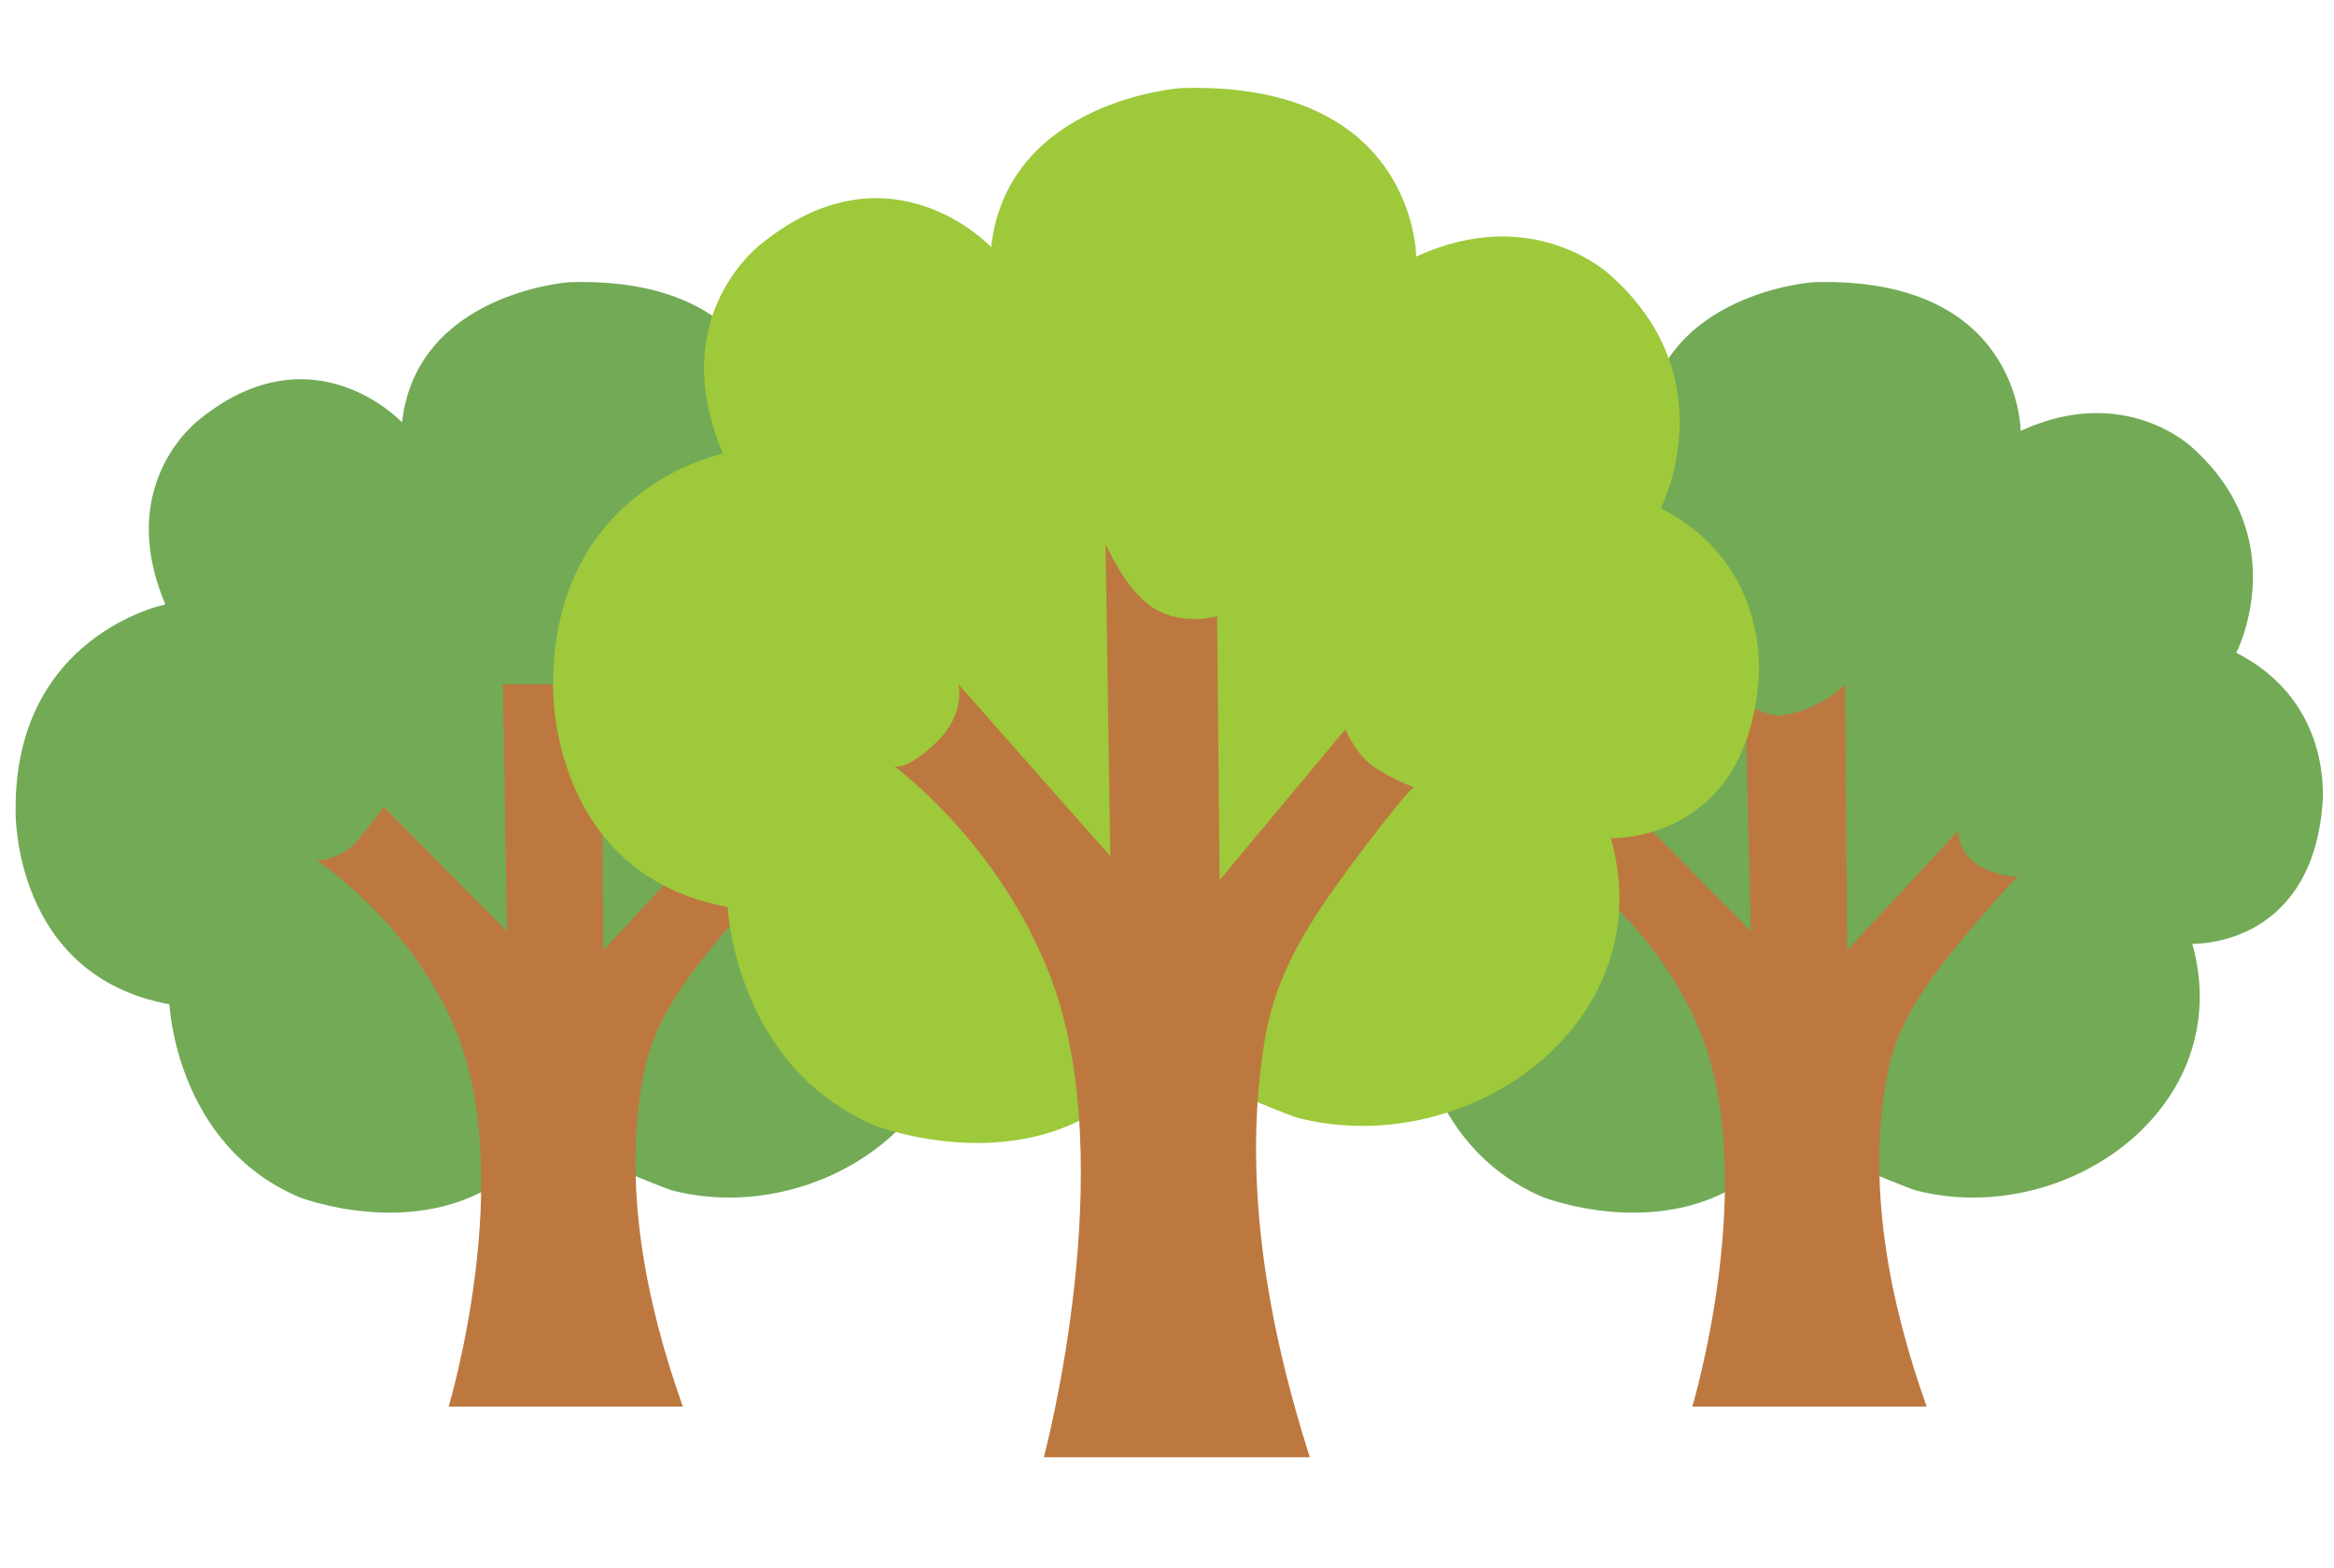
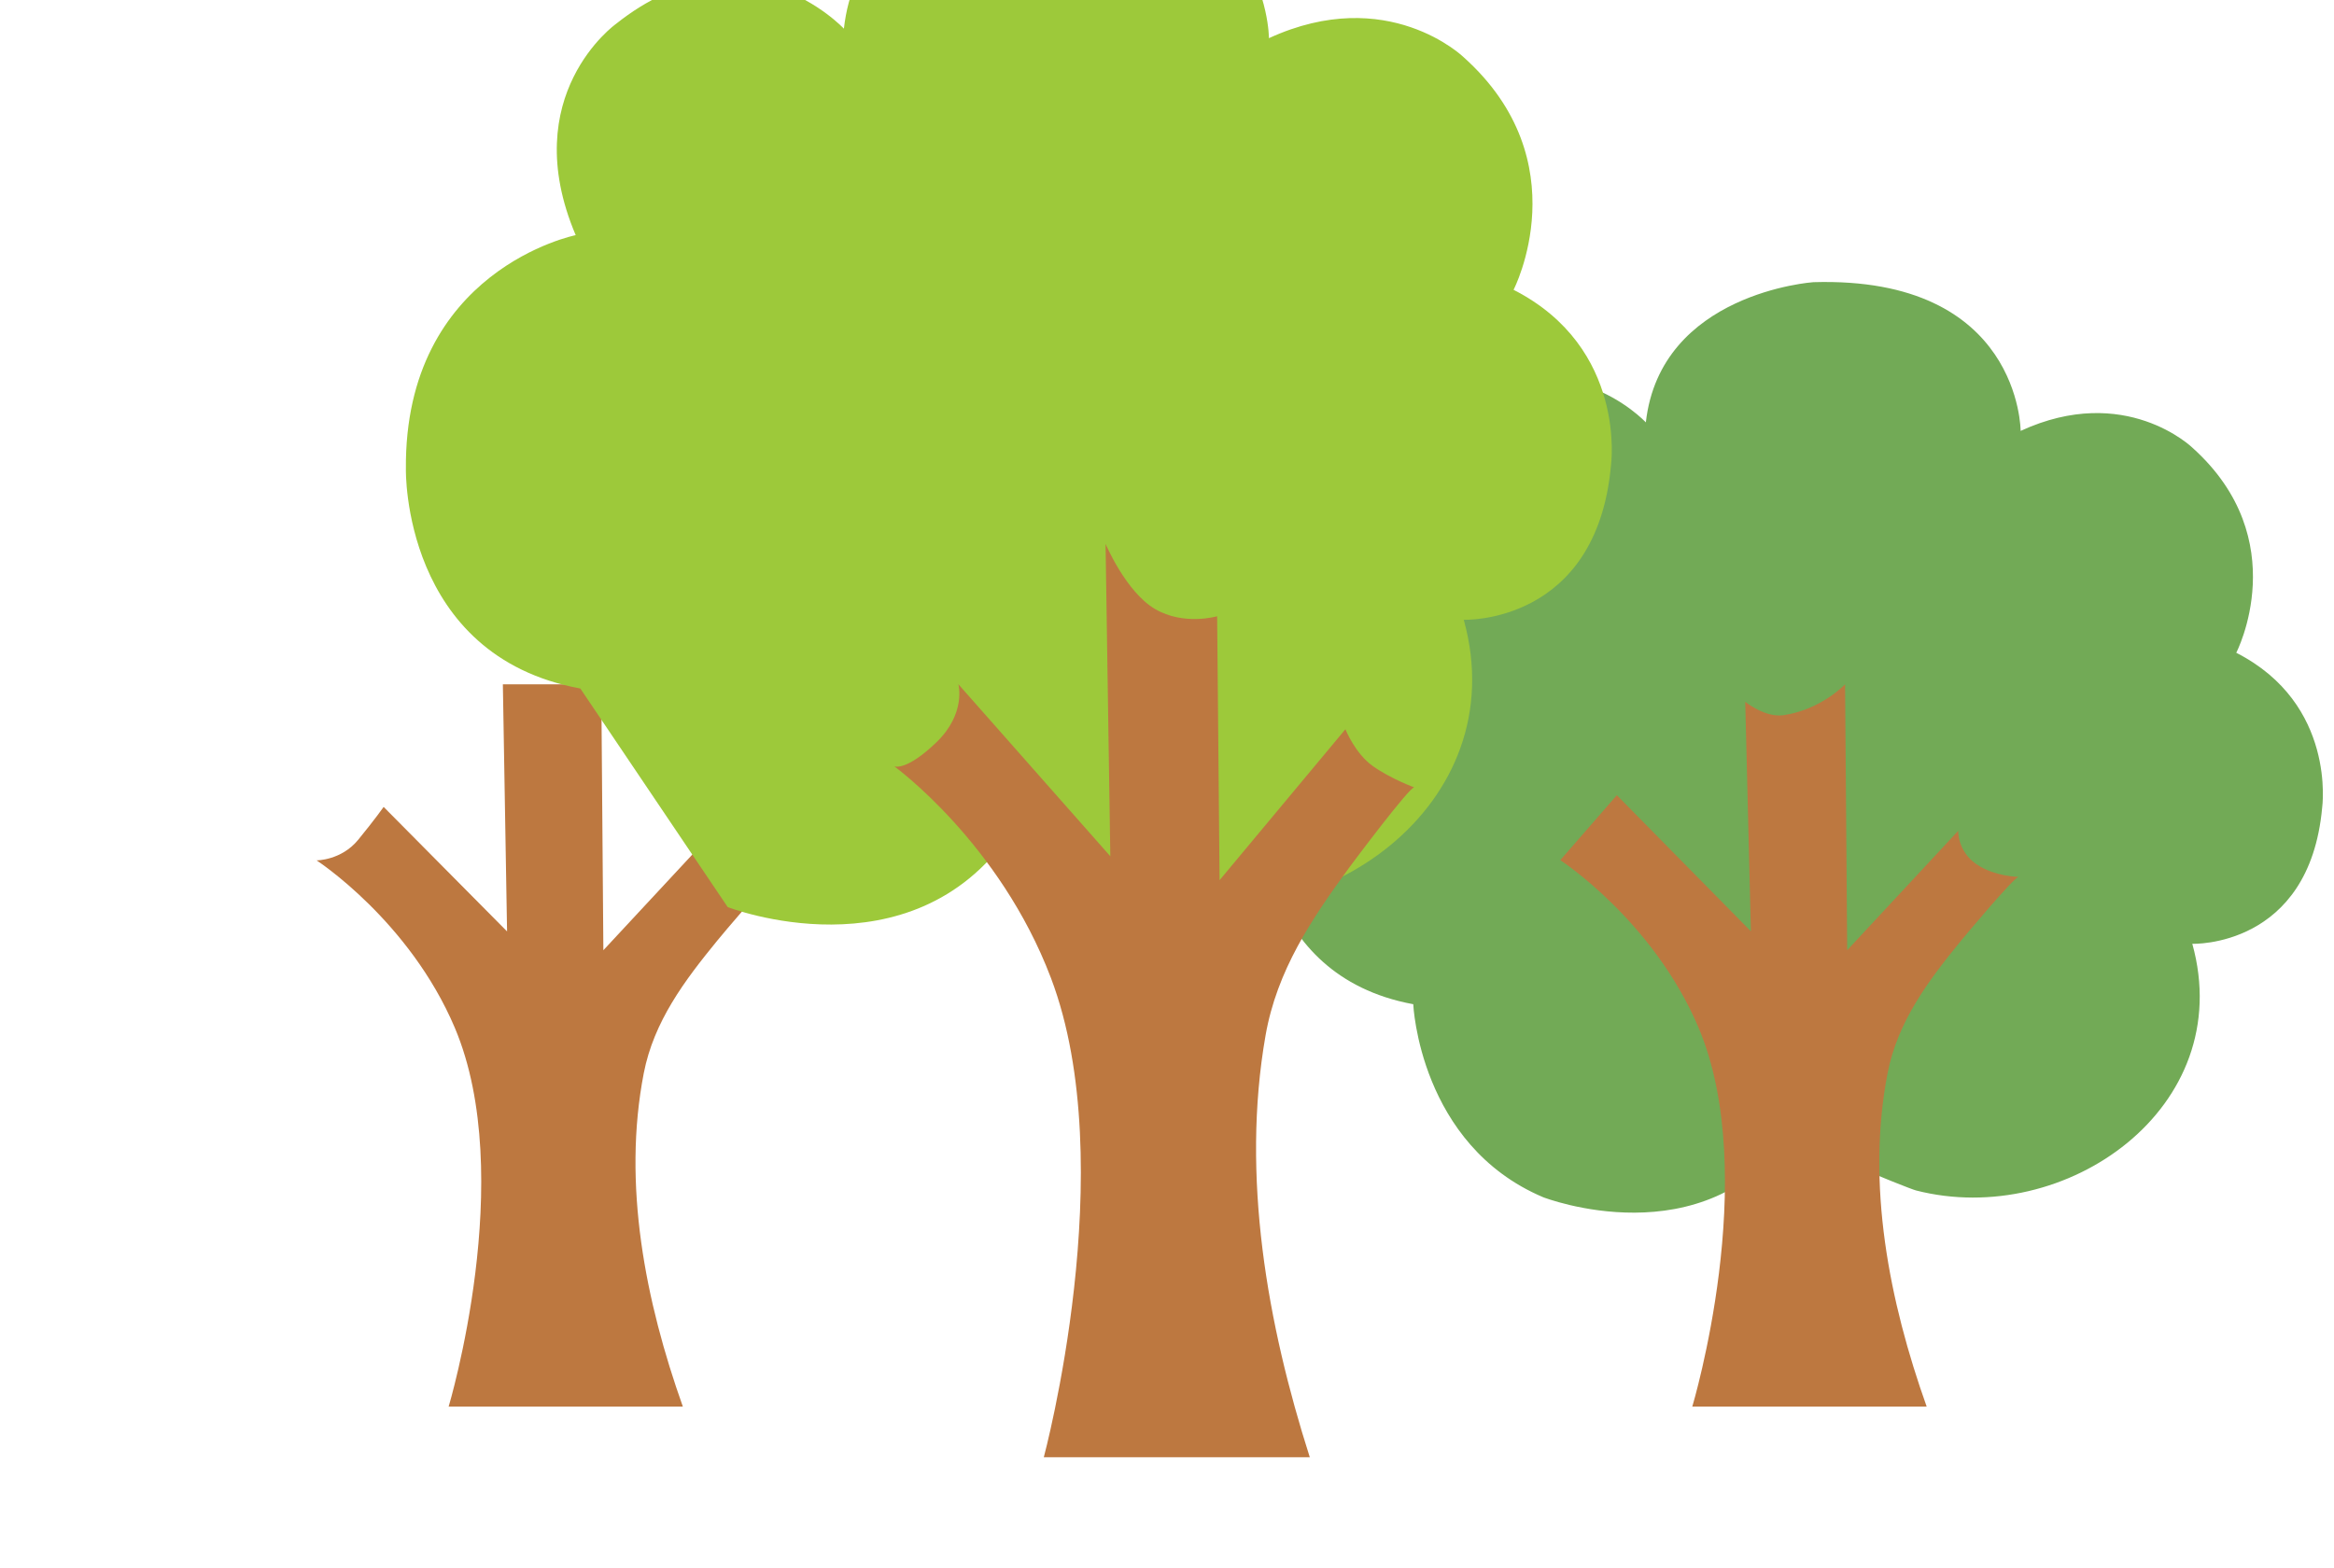
<svg xmlns="http://www.w3.org/2000/svg" id="_レイヤー_2" viewBox="0 0 210.86 141.66">
  <defs>
    <style>.cls-1{fill:#72aa56;}.cls-2{fill:none;}.cls-3{fill:#9dc93a;}.cls-4{fill:#bd7840;}</style>
  </defs>
  <g id="_レイヤー_2-2">
    <rect class="cls-2" width="210.86" height="141.66" />
    <g id="_レイヤー_1-2">
-       <path class="cls-1" d="M15.31,90.78s.56,12.67,11.73,17.41c0,0,14.57,5.68,22.51-5.87-.46.67,10.46,5.08,11.18,5.26,13.49,3.46,29.07-7.48,24.96-22.29,0,0,10.57.39,11.73-12.3,0,0,1.32-9.37-7.76-14,0,0,5.3-10.22-3.97-18.54,0,0-6.06-5.87-15.51-1.51,0,0,0-14-18.73-13.44,0,0-13.81.95-15.13,12.67,0,0-7.94-8.52-18.16-.38,0,0-7.94,5.68-3.22,16.83,0,0-13.68,2.75-13.53,18.68,0,0-.31,14.84,13.9,17.46Z" />
      <path class="cls-4" d="M40.5,127.11h21.19c-3.38-9.5-5.48-20.08-3.53-30.13.91-4.67,3.68-8.36,6.65-11.99.29-.36,4.95-5.93,5.21-5.75l-5.48-4.16-10.03,10.79-.19-24.03h-8.89l.38,22.33-11.15-11.25s-.77,1.1-2.3,2.97-3.76,1.86-3.76,1.86c0,0,8.39,5.45,12.49,15.13,5.68,13.44-.56,34.24-.56,34.24v-.02Z" />
      <path class="cls-1" d="M127.68,90.78s.56,12.67,11.73,17.41c0,0,14.57,5.68,22.51-5.87-.46.67,10.46,5.08,11.18,5.26,13.49,3.46,29.07-7.48,24.96-22.29,0,0,10.57.39,11.73-12.3,0,0,1.32-9.37-7.76-14,0,0,5.3-10.22-3.97-18.54,0,0-6.06-5.87-15.51-1.51,0,0,0-14-18.73-13.44,0,0-13.81.95-15.13,12.67,0,0-7.94-8.52-18.16-.38,0,0-7.94,5.68-3.22,16.83,0,0-13.68,2.74-13.53,18.67,0,0-.31,14.84,13.9,17.46h0Z" />
      <path class="cls-4" d="M152.87,127.11h21.19c-3.38-9.5-5.48-20.08-3.53-30.13.91-4.67,3.68-8.36,6.65-11.99.29-.36,4.95-5.93,5.21-5.75,0,0-2.19,0-3.87-1.17s-1.61-2.99-1.61-2.99l-10.03,10.79-.19-24.03s-2.16,2.29-5.56,2.79c-1.69.24-3.46-1.21-3.46-1.21l.51,20.74-12.11-12.3-5.11,5.87s8.39,5.45,12.49,15.13c5.68,13.44-.56,34.24-.56,34.24h-.02Z" />
-       <path class="cls-3" d="M65.74,81.97s.65,14.37,13.3,19.74c0,0,16.52,6.43,25.53-6.65-.52.75,11.86,5.76,12.68,5.96,15.3,3.92,32.95-8.49,28.29-25.27,0,0,11.99.45,13.3-13.94,0,0,1.49-10.63-8.8-15.88,0,0,6.01-11.59-4.51-21.02,0,0-6.86-6.65-17.59-1.72,0,0,0-15.88-21.24-15.23,0,0-15.66,1.07-17.16,14.37,0,0-9.01-9.65-20.59-.43,0,0-9.01,6.43-3.64,19.09,0,0-15.51,3.11-15.34,21.17,0,0-.35,16.83,15.76,19.8h0Z" />
+       <path class="cls-3" d="M65.74,81.97c0,0,16.52,6.43,25.53-6.65-.52.75,11.86,5.76,12.68,5.96,15.3,3.92,32.95-8.49,28.29-25.27,0,0,11.99.45,13.3-13.94,0,0,1.49-10.63-8.8-15.88,0,0,6.01-11.59-4.51-21.02,0,0-6.86-6.65-17.59-1.72,0,0,0-15.88-21.24-15.23,0,0-15.66,1.07-17.16,14.37,0,0-9.01-9.65-20.59-.43,0,0-9.01,6.43-3.64,19.09,0,0-15.51,3.11-15.34,21.17,0,0-.35,16.83,15.76,19.8h0Z" />
      <path class="cls-4" d="M94.3,131.69h24.03c-3.84-12.02-6.22-25.4-4-38.1,1.03-5.9,4.18-10.56,7.54-15.16.33-.45,5.61-7.51,5.91-7.27,0,0-2.11-.77-3.74-1.92s-2.49-3.34-2.49-3.34l-11.37,13.64-.22-23.85s-3,.88-5.62-.66-4.46-5.88-4.46-5.88l.43,28.23-13.73-15.55s.74,2.64-2,5.27c-2.74,2.63-3.79,2.15-3.79,2.15,0,0,9.52,6.9,14.16,19.14,6.43,16.98-.65,43.3-.65,43.3h0Z" />
    </g>
  </g>
</svg>